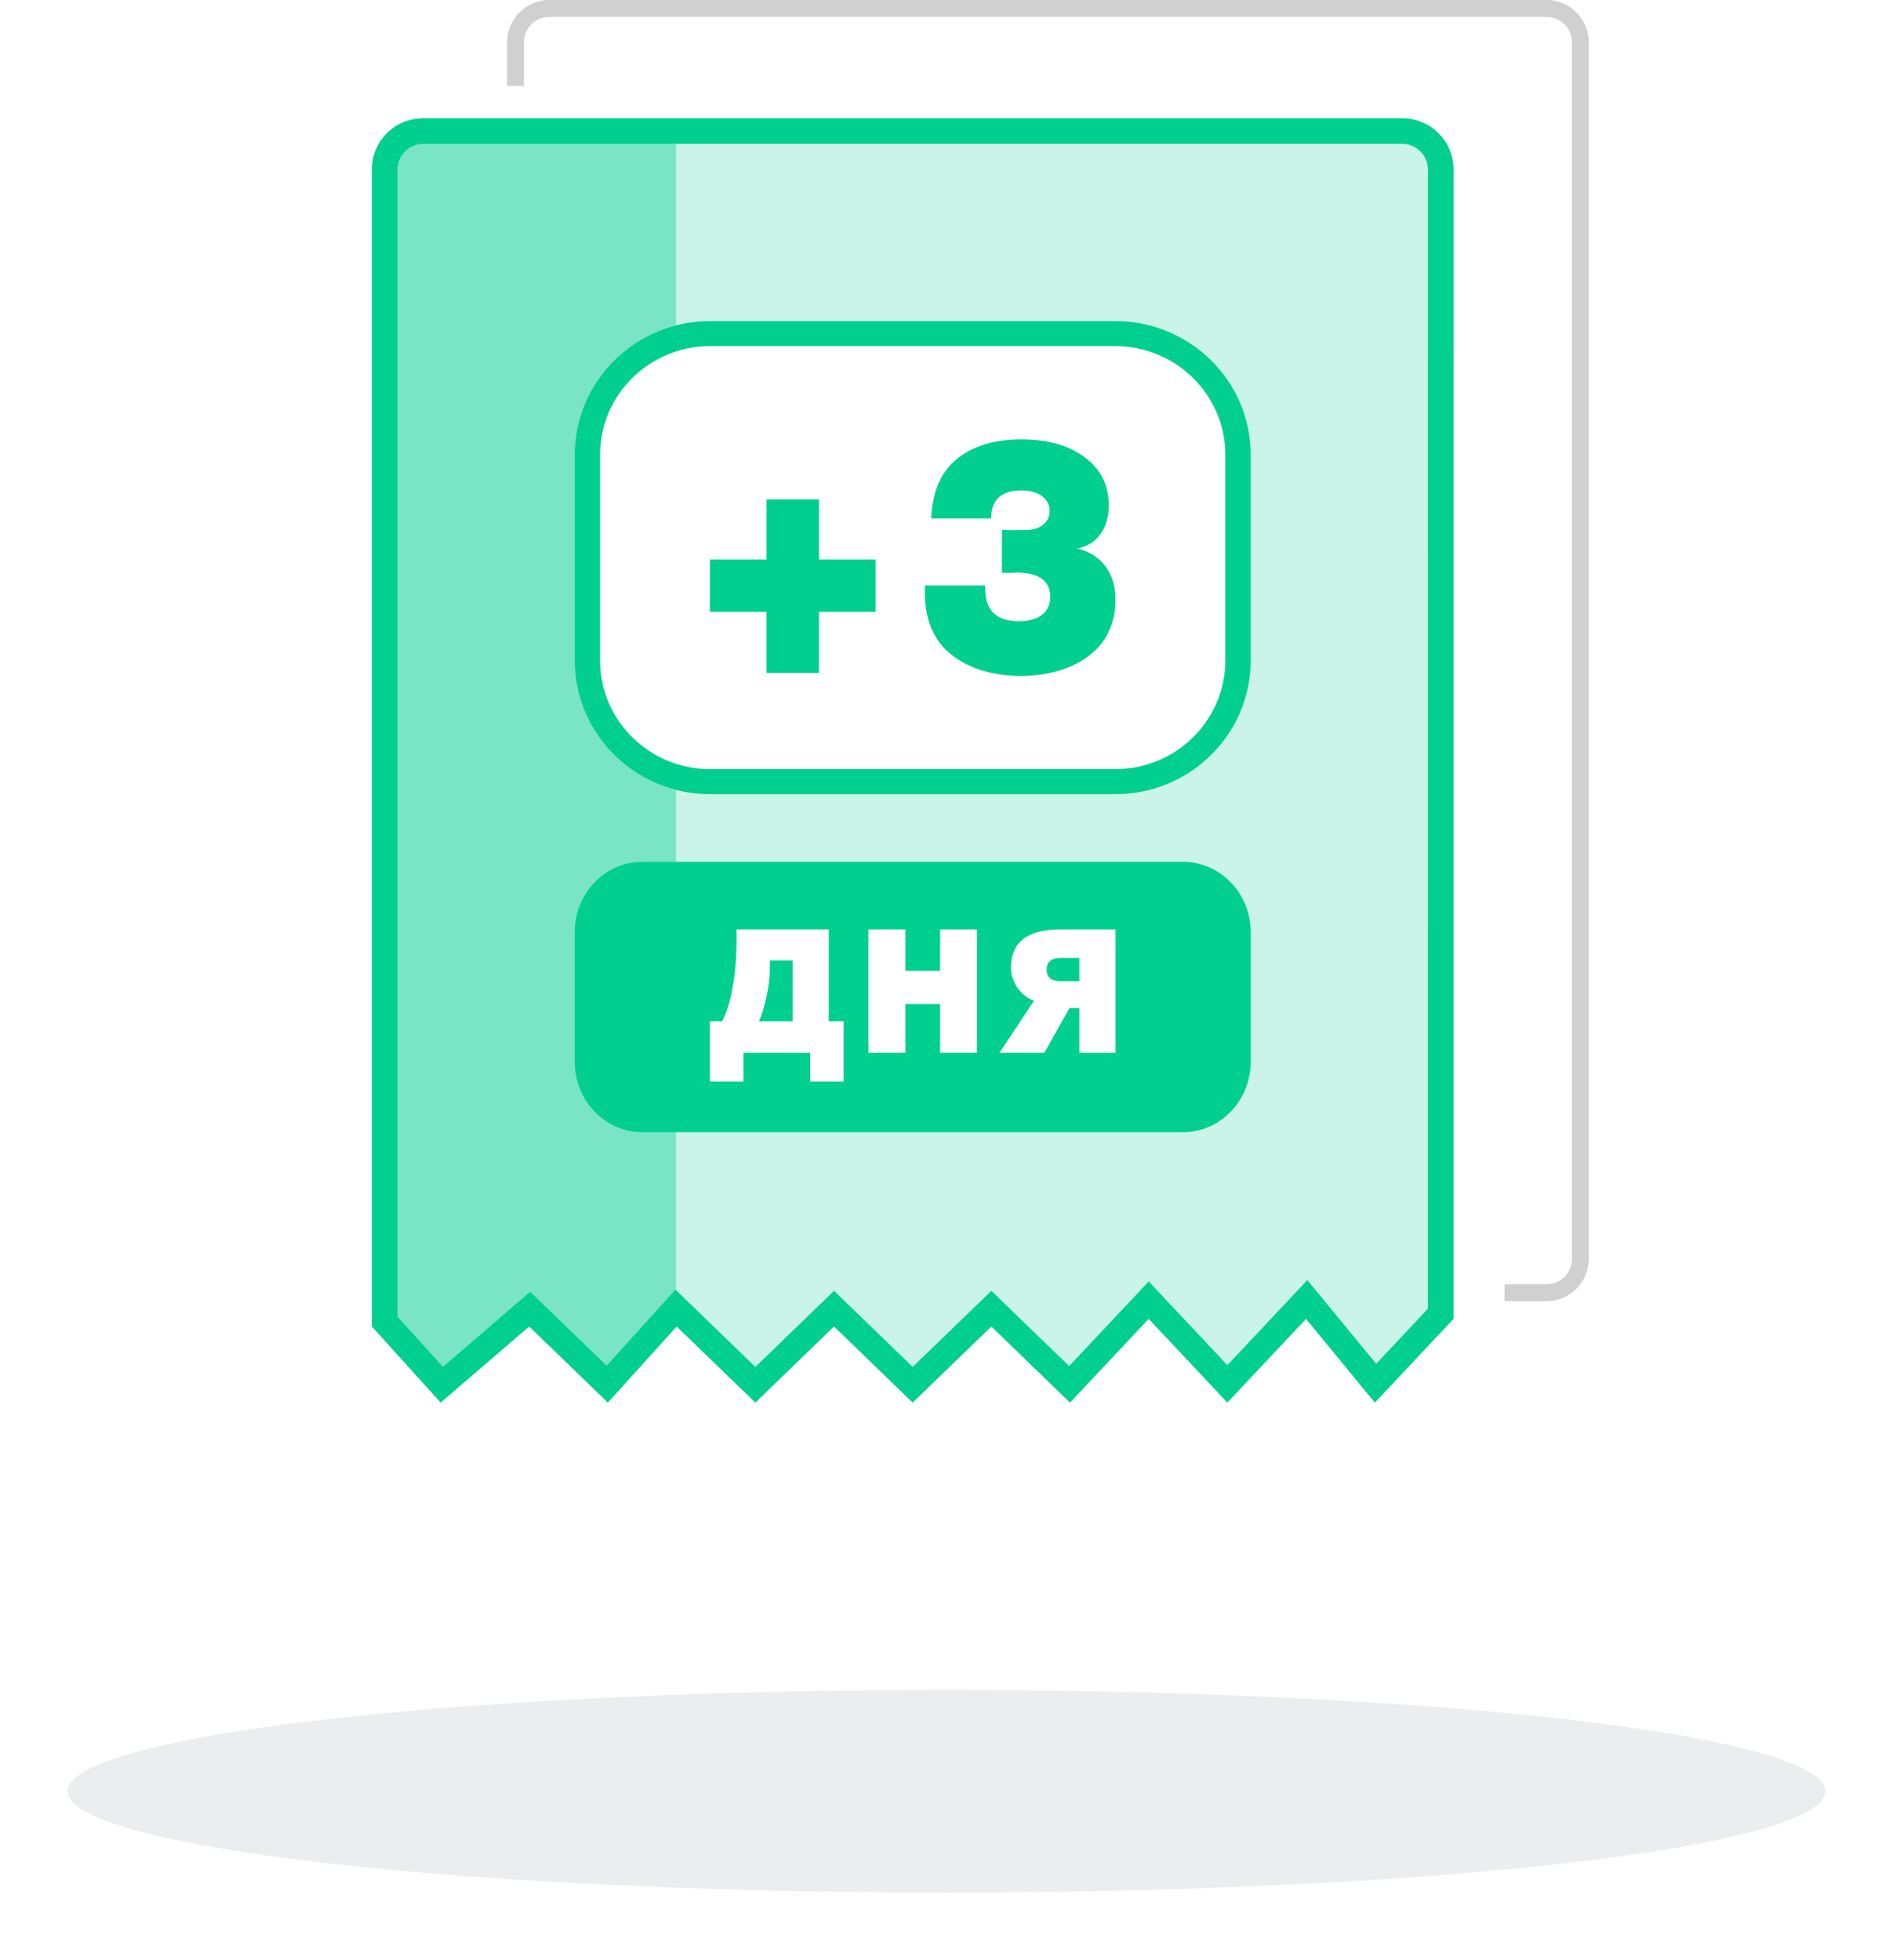
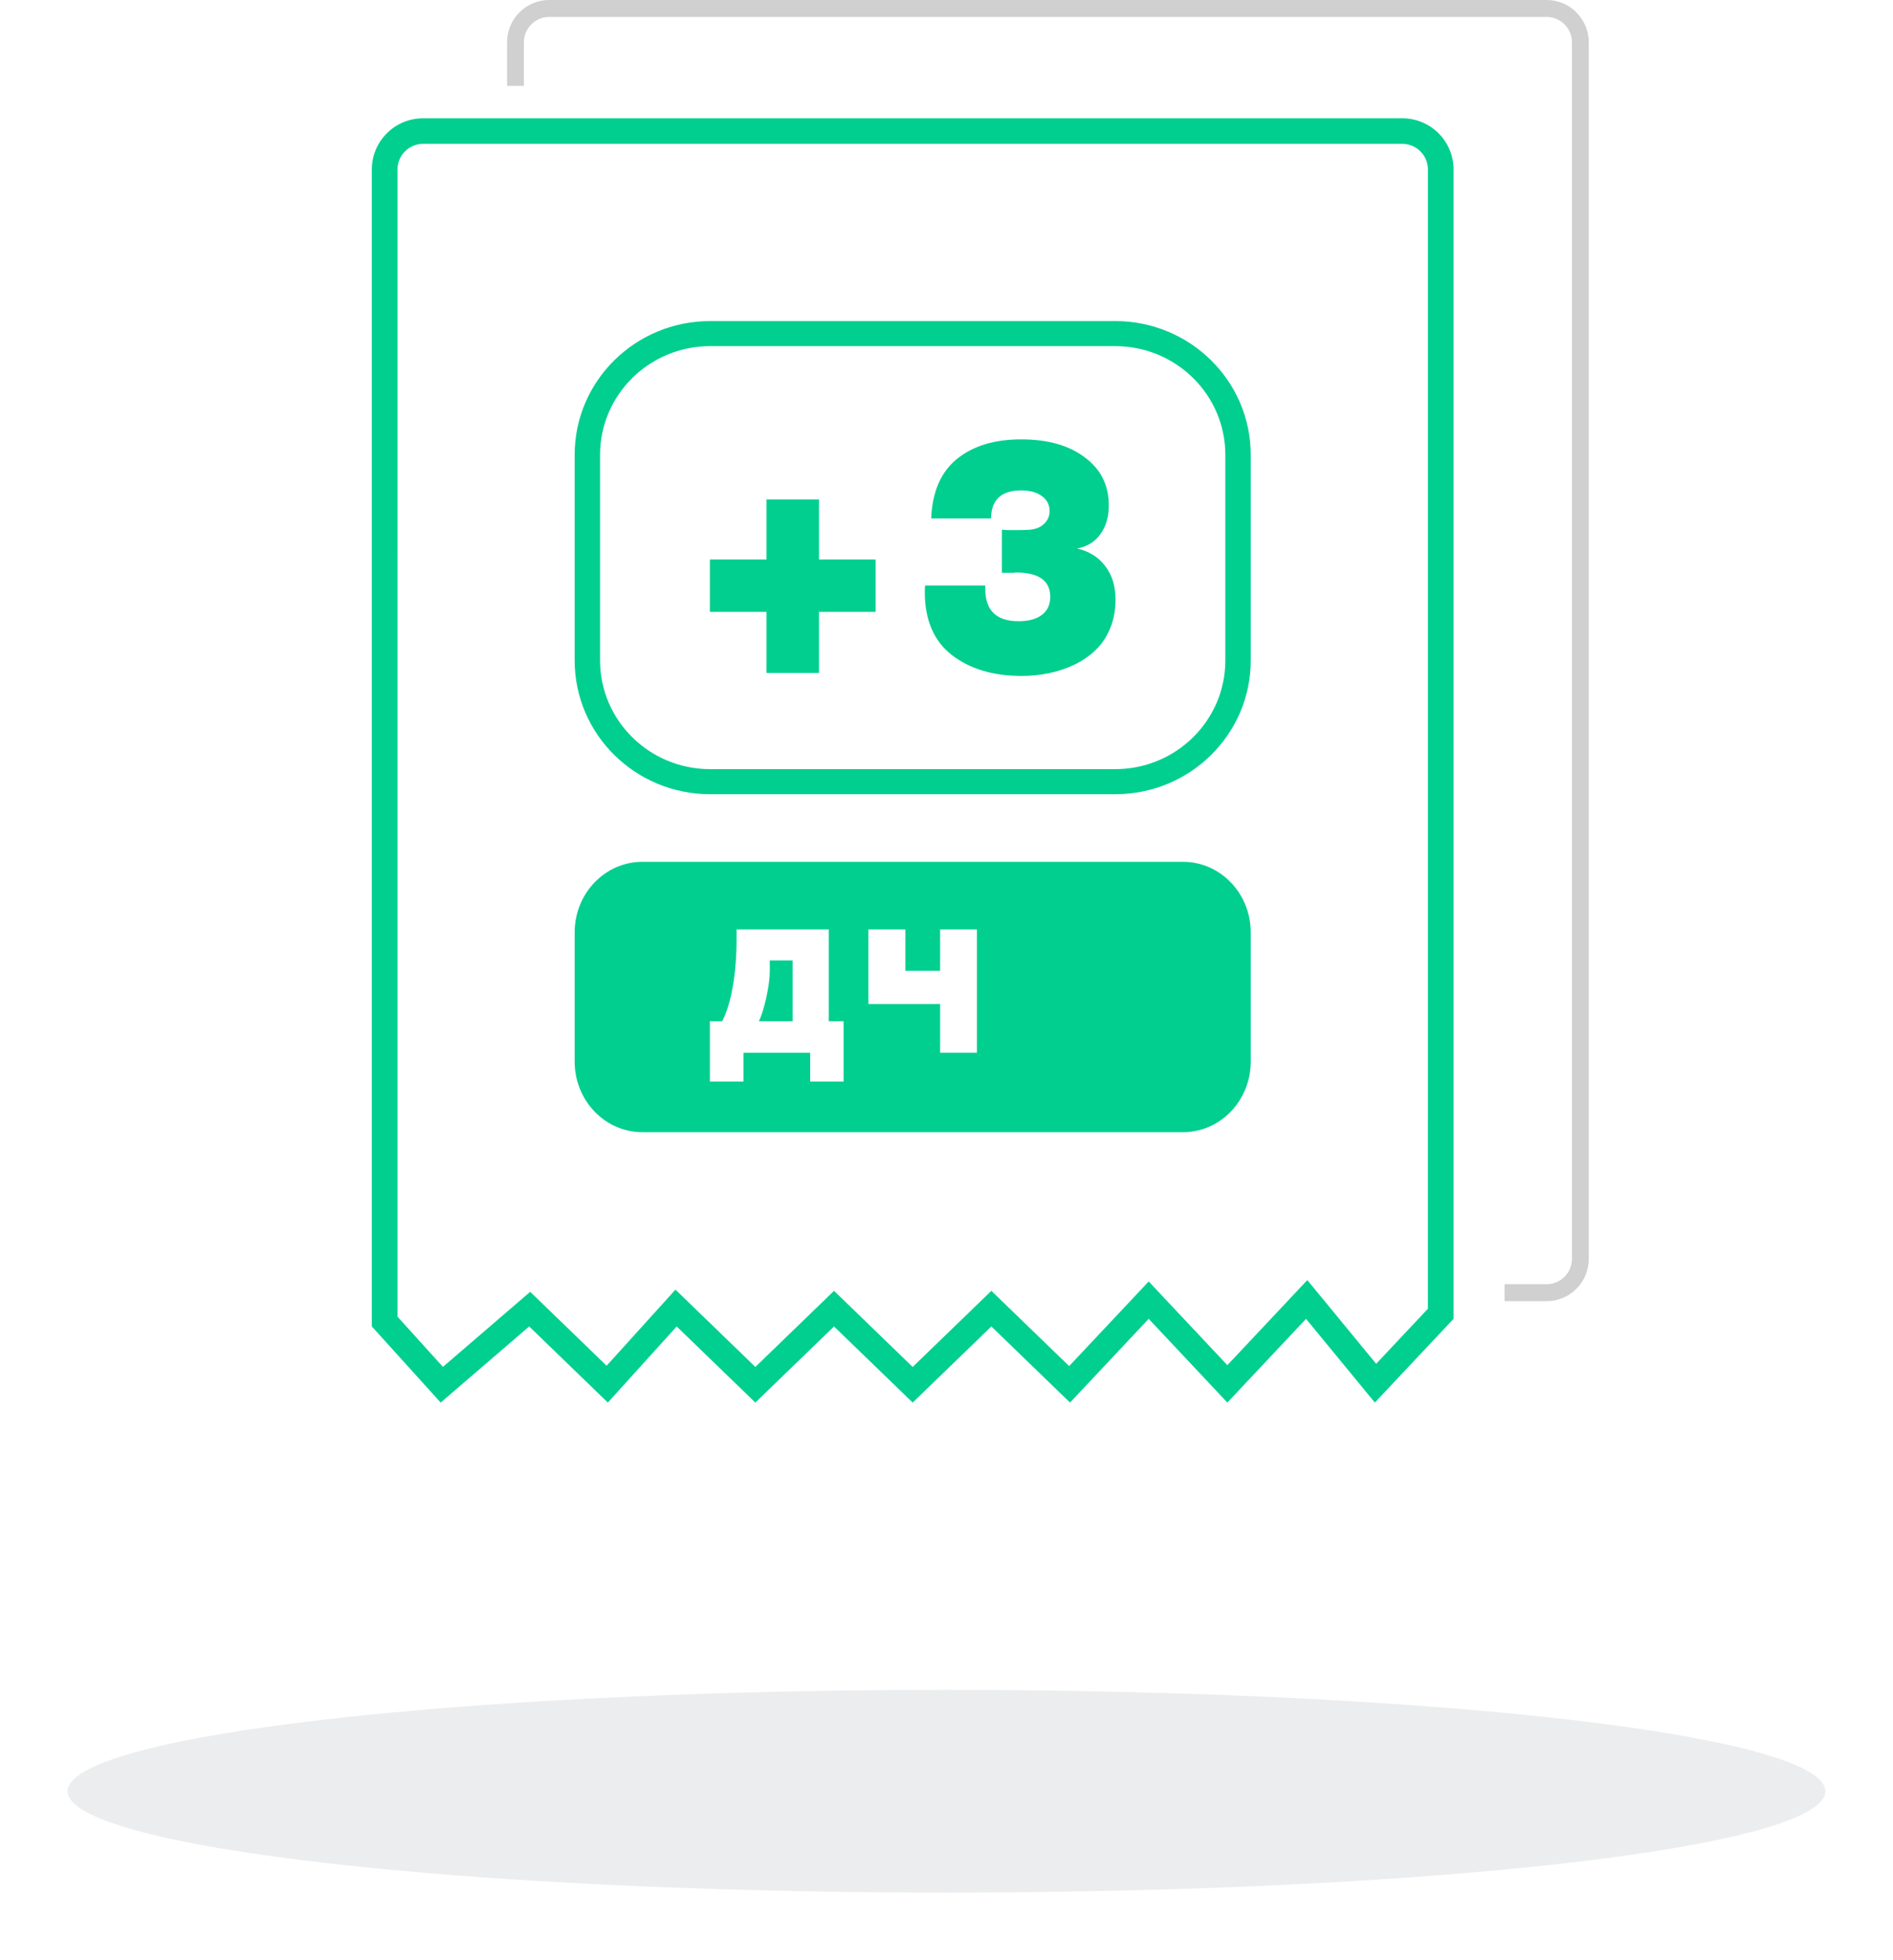
<svg xmlns="http://www.w3.org/2000/svg" width="112" height="116" viewBox="0 0 112 116" fill="none">
  <g filter="url(#filter0_f)">
    <ellipse cx="56" cy="106" rx="52" ry="6" fill="#E0E1E3" fill-opacity="0.62" />
  </g>
-   <path d="M81.344 83L85.999 78.046L86 10.027C86 8.355 84.641 7 82.965 7H25.035C23.359 7 22 8.355 22 10.026L22 78.496L26.073 83L31.309 78.496L35.963 83L40.036 78.496L44.691 83L49.345 78.496L53.999 83L58.654 78.496L63.308 83L67.963 78.046L72.617 83L77.272 78.046L81.344 83Z" fill="#C9F4E7" />
-   <path d="M23 9C23 8.5 23.5 8 24 8H40V77.5L36 82L31.5 77.5L26 82L23 77.926V9Z" fill="#79E5C4" />
  <path fill-rule="evenodd" clip-rule="evenodd" d="M77.272 78.046L72.617 83L67.963 78.046L63.308 83L58.654 78.496L53.999 83L49.345 78.496L44.691 83L40.036 78.496L35.963 83L31.309 78.496L26.073 83L22 78.496L22 10.026C22 8.355 23.359 7 25.035 7H82.965C84.641 7 86 8.355 86 10.027L85.999 78.046L81.344 83L77.272 78.046ZM81.421 80.706L77.348 75.752L72.617 80.787L67.963 75.833L63.257 80.842L58.654 76.388L53.999 80.892L49.345 76.388L44.691 80.892L39.963 76.317L35.891 80.821L31.369 76.446L26.206 80.888L23.517 77.915L23.518 10.026C23.518 9.191 24.197 8.513 25.035 8.513H82.965C83.803 8.513 84.483 9.191 84.483 10.026L84.482 77.448L81.421 80.706Z" fill="#01CF8F" />
  <path fill-rule="evenodd" clip-rule="evenodd" d="M30 2.51C30 1.124 31.115 0 32.49 0H91.51C92.885 0 94 1.124 94 2.51V74.49C94 75.876 92.885 77 91.51 77H89.019V75.996H91.51C92.335 75.996 93.004 75.322 93.004 74.49V2.51C93.004 1.678 92.335 1.004 91.51 1.004H32.49C31.665 1.004 30.996 1.678 30.996 2.51V5.082H30V2.51Z" fill="#D0D0D0" />
  <path d="M34 26.916C34 22.544 37.59 19 42.017 19H65.983C70.41 19 74 22.544 74 26.916V39.084C74 43.456 70.41 47 65.983 47H42.017C37.59 47 34 43.456 34 39.084V26.916Z" fill="white" />
  <path fill-rule="evenodd" clip-rule="evenodd" d="M65.983 20.484H42.017C38.42 20.484 35.503 23.364 35.503 26.916V39.084C35.503 42.636 38.42 45.516 42.017 45.516H65.983C69.58 45.516 72.497 42.636 72.497 39.084V26.916C72.497 23.364 69.58 20.484 65.983 20.484ZM42.017 19C37.59 19 34 22.544 34 26.916V39.084C34 43.456 37.59 47 42.017 47H65.983C70.41 47 74 43.456 74 39.084V26.916C74 22.544 70.41 19 65.983 19H42.017Z" fill="#01CF8F" />
  <path d="M34 55.177C34 52.87 35.795 51 38.009 51H69.991C72.205 51 74 52.87 74 55.177V62.823C74 65.13 72.205 67 69.991 67H38.009C35.795 67 34 65.13 34 62.823V55.177Z" fill="#01CF8F" />
  <path d="M43.578 55H49.033V60.433H49.912V64H47.934V62.298H43.988V64H42V60.433H42.729C43.002 59.907 43.212 59.216 43.359 58.362C43.505 57.508 43.578 56.606 43.578 55.656V55ZM46.895 60.433V56.835H45.546V57.45C45.546 57.874 45.476 58.403 45.337 59.039C45.197 59.667 45.05 60.132 44.897 60.433H46.895Z" fill="white" />
-   <path d="M57.801 55V62.298H55.623V59.418H53.565V62.298H51.377V55H53.565V57.45H55.623V55H57.801Z" fill="white" />
-   <path d="M66 62.298H63.862V59.654H63.273L61.794 62.298H59.137L61.175 59.223C60.782 59.073 60.456 58.817 60.196 58.454C59.943 58.085 59.816 57.682 59.816 57.245C59.816 55.748 60.792 55 62.743 55H66V62.298ZM63.862 58.065V56.691H62.753C62.201 56.691 61.924 56.924 61.924 57.388C61.924 57.839 62.201 58.065 62.753 58.065H63.862Z" fill="white" />
+   <path d="M57.801 55V62.298H55.623V59.418H53.565H51.377V55H53.565V57.45H55.623V55H57.801Z" fill="white" />
  <path d="M42 33.109H45.351V29.554H48.456V33.109H51.807V36.209H48.456V39.822H45.351V36.209H42V33.109Z" fill="#01CF8F" />
  <path d="M55.094 30.68C55.157 29.113 55.662 27.942 56.609 27.165C57.568 26.388 58.837 26 60.415 26C61.992 26 63.248 26.355 64.182 27.066C65.129 27.764 65.602 28.712 65.602 29.91C65.602 30.594 65.432 31.167 65.091 31.628C64.763 32.075 64.309 32.352 63.728 32.457C64.448 32.628 65.003 32.977 65.394 33.504C65.798 34.03 66 34.688 66 35.478C66 36.11 65.893 36.683 65.678 37.196C65.464 37.709 65.173 38.137 64.807 38.48C64.454 38.822 64.031 39.111 63.539 39.348C63.059 39.572 62.56 39.737 62.043 39.842C61.525 39.947 60.989 40 60.434 40C58.755 40 57.379 39.585 56.306 38.756C55.246 37.927 54.716 36.683 54.716 35.024C54.716 34.879 54.722 34.754 54.735 34.649H58.294V34.846C58.294 36.123 58.95 36.762 60.263 36.762C60.856 36.762 61.317 36.637 61.645 36.386C61.974 36.136 62.138 35.781 62.138 35.32C62.138 34.359 61.456 33.879 60.093 33.879C60.08 33.879 60.042 33.885 59.979 33.898C59.929 33.898 59.853 33.898 59.752 33.898C59.651 33.898 59.544 33.898 59.43 33.898H59.279V31.351C59.43 31.364 59.638 31.371 59.904 31.371C60.383 31.371 60.711 31.364 60.888 31.351C61.254 31.325 61.544 31.213 61.759 31.015C61.986 30.805 62.1 30.548 62.1 30.245C62.1 29.877 61.948 29.581 61.645 29.357C61.342 29.133 60.932 29.021 60.415 29.021C59.241 29.021 58.648 29.574 58.635 30.68H55.094Z" fill="#01CF8F" />
  <defs>
    <filter id="filter0_f" x="0" y="96" width="112" height="20" filterUnits="userSpaceOnUse" color-interpolation-filters="sRGB">
      <feFlood flood-opacity="0" result="BackgroundImageFix" />
      <feBlend mode="normal" in="SourceGraphic" in2="BackgroundImageFix" result="shape" />
      <feGaussianBlur stdDeviation="2" result="effect1_foregroundBlur" />
    </filter>
  </defs>
</svg>